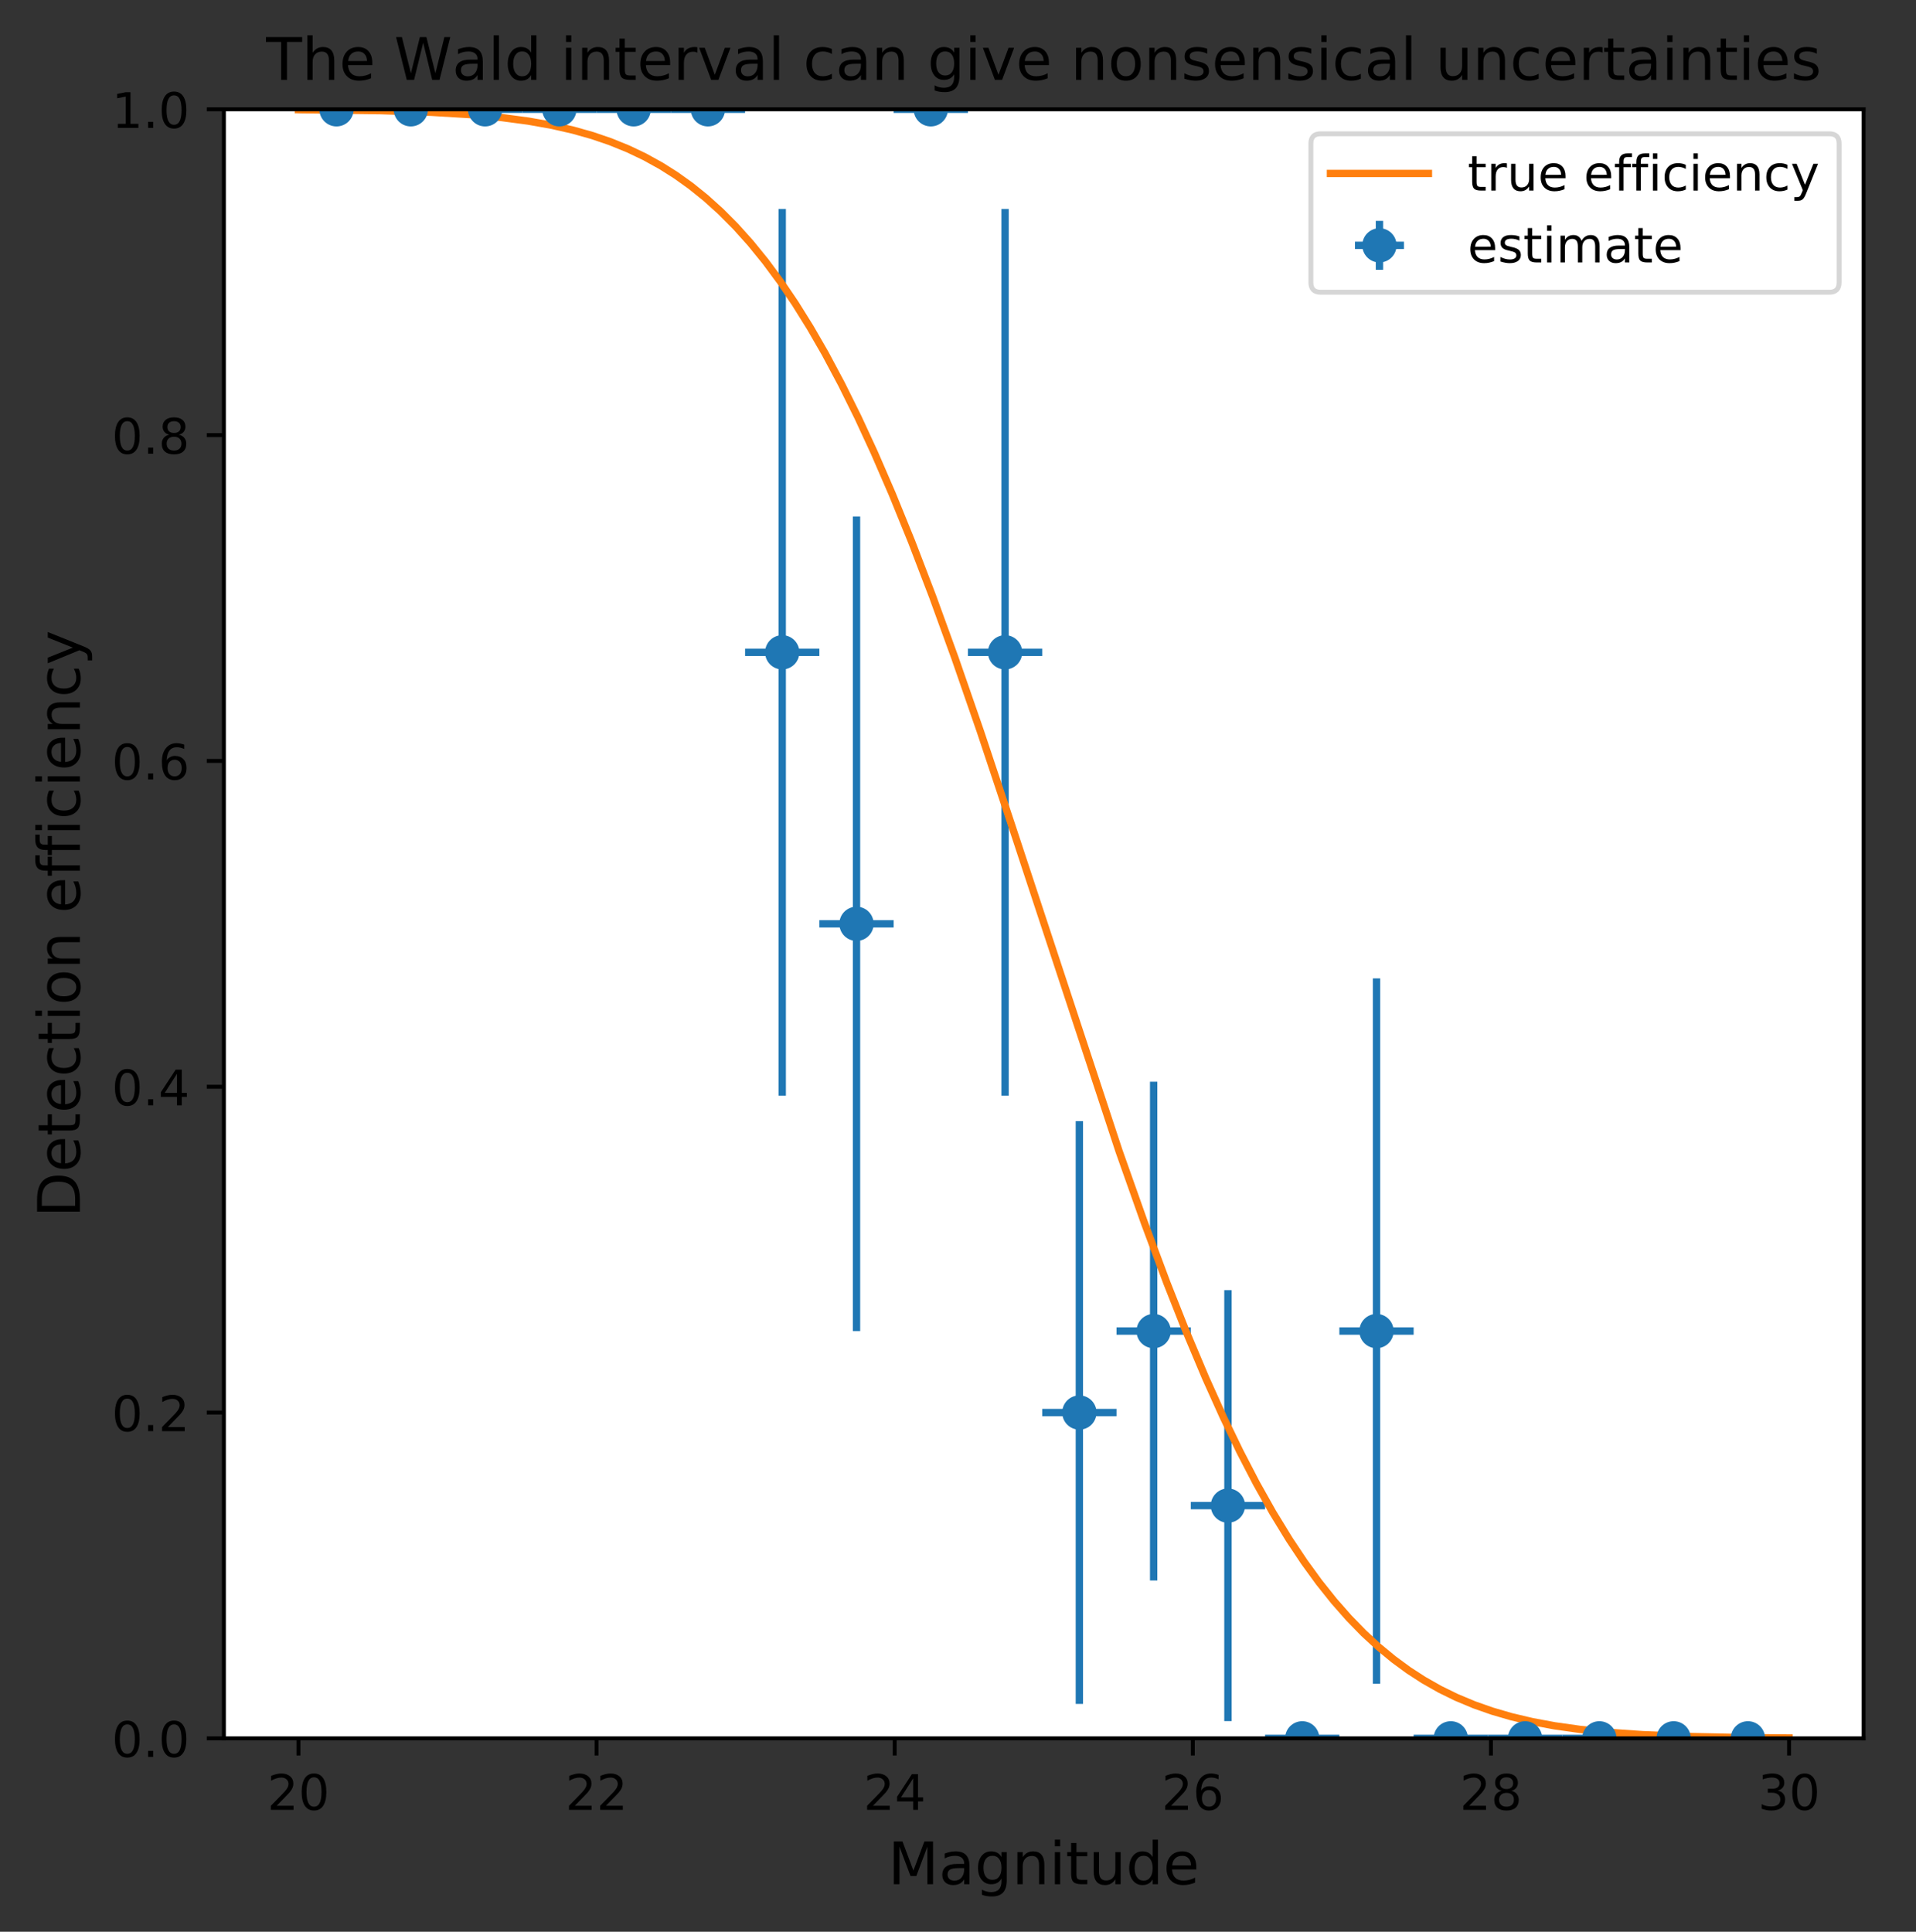
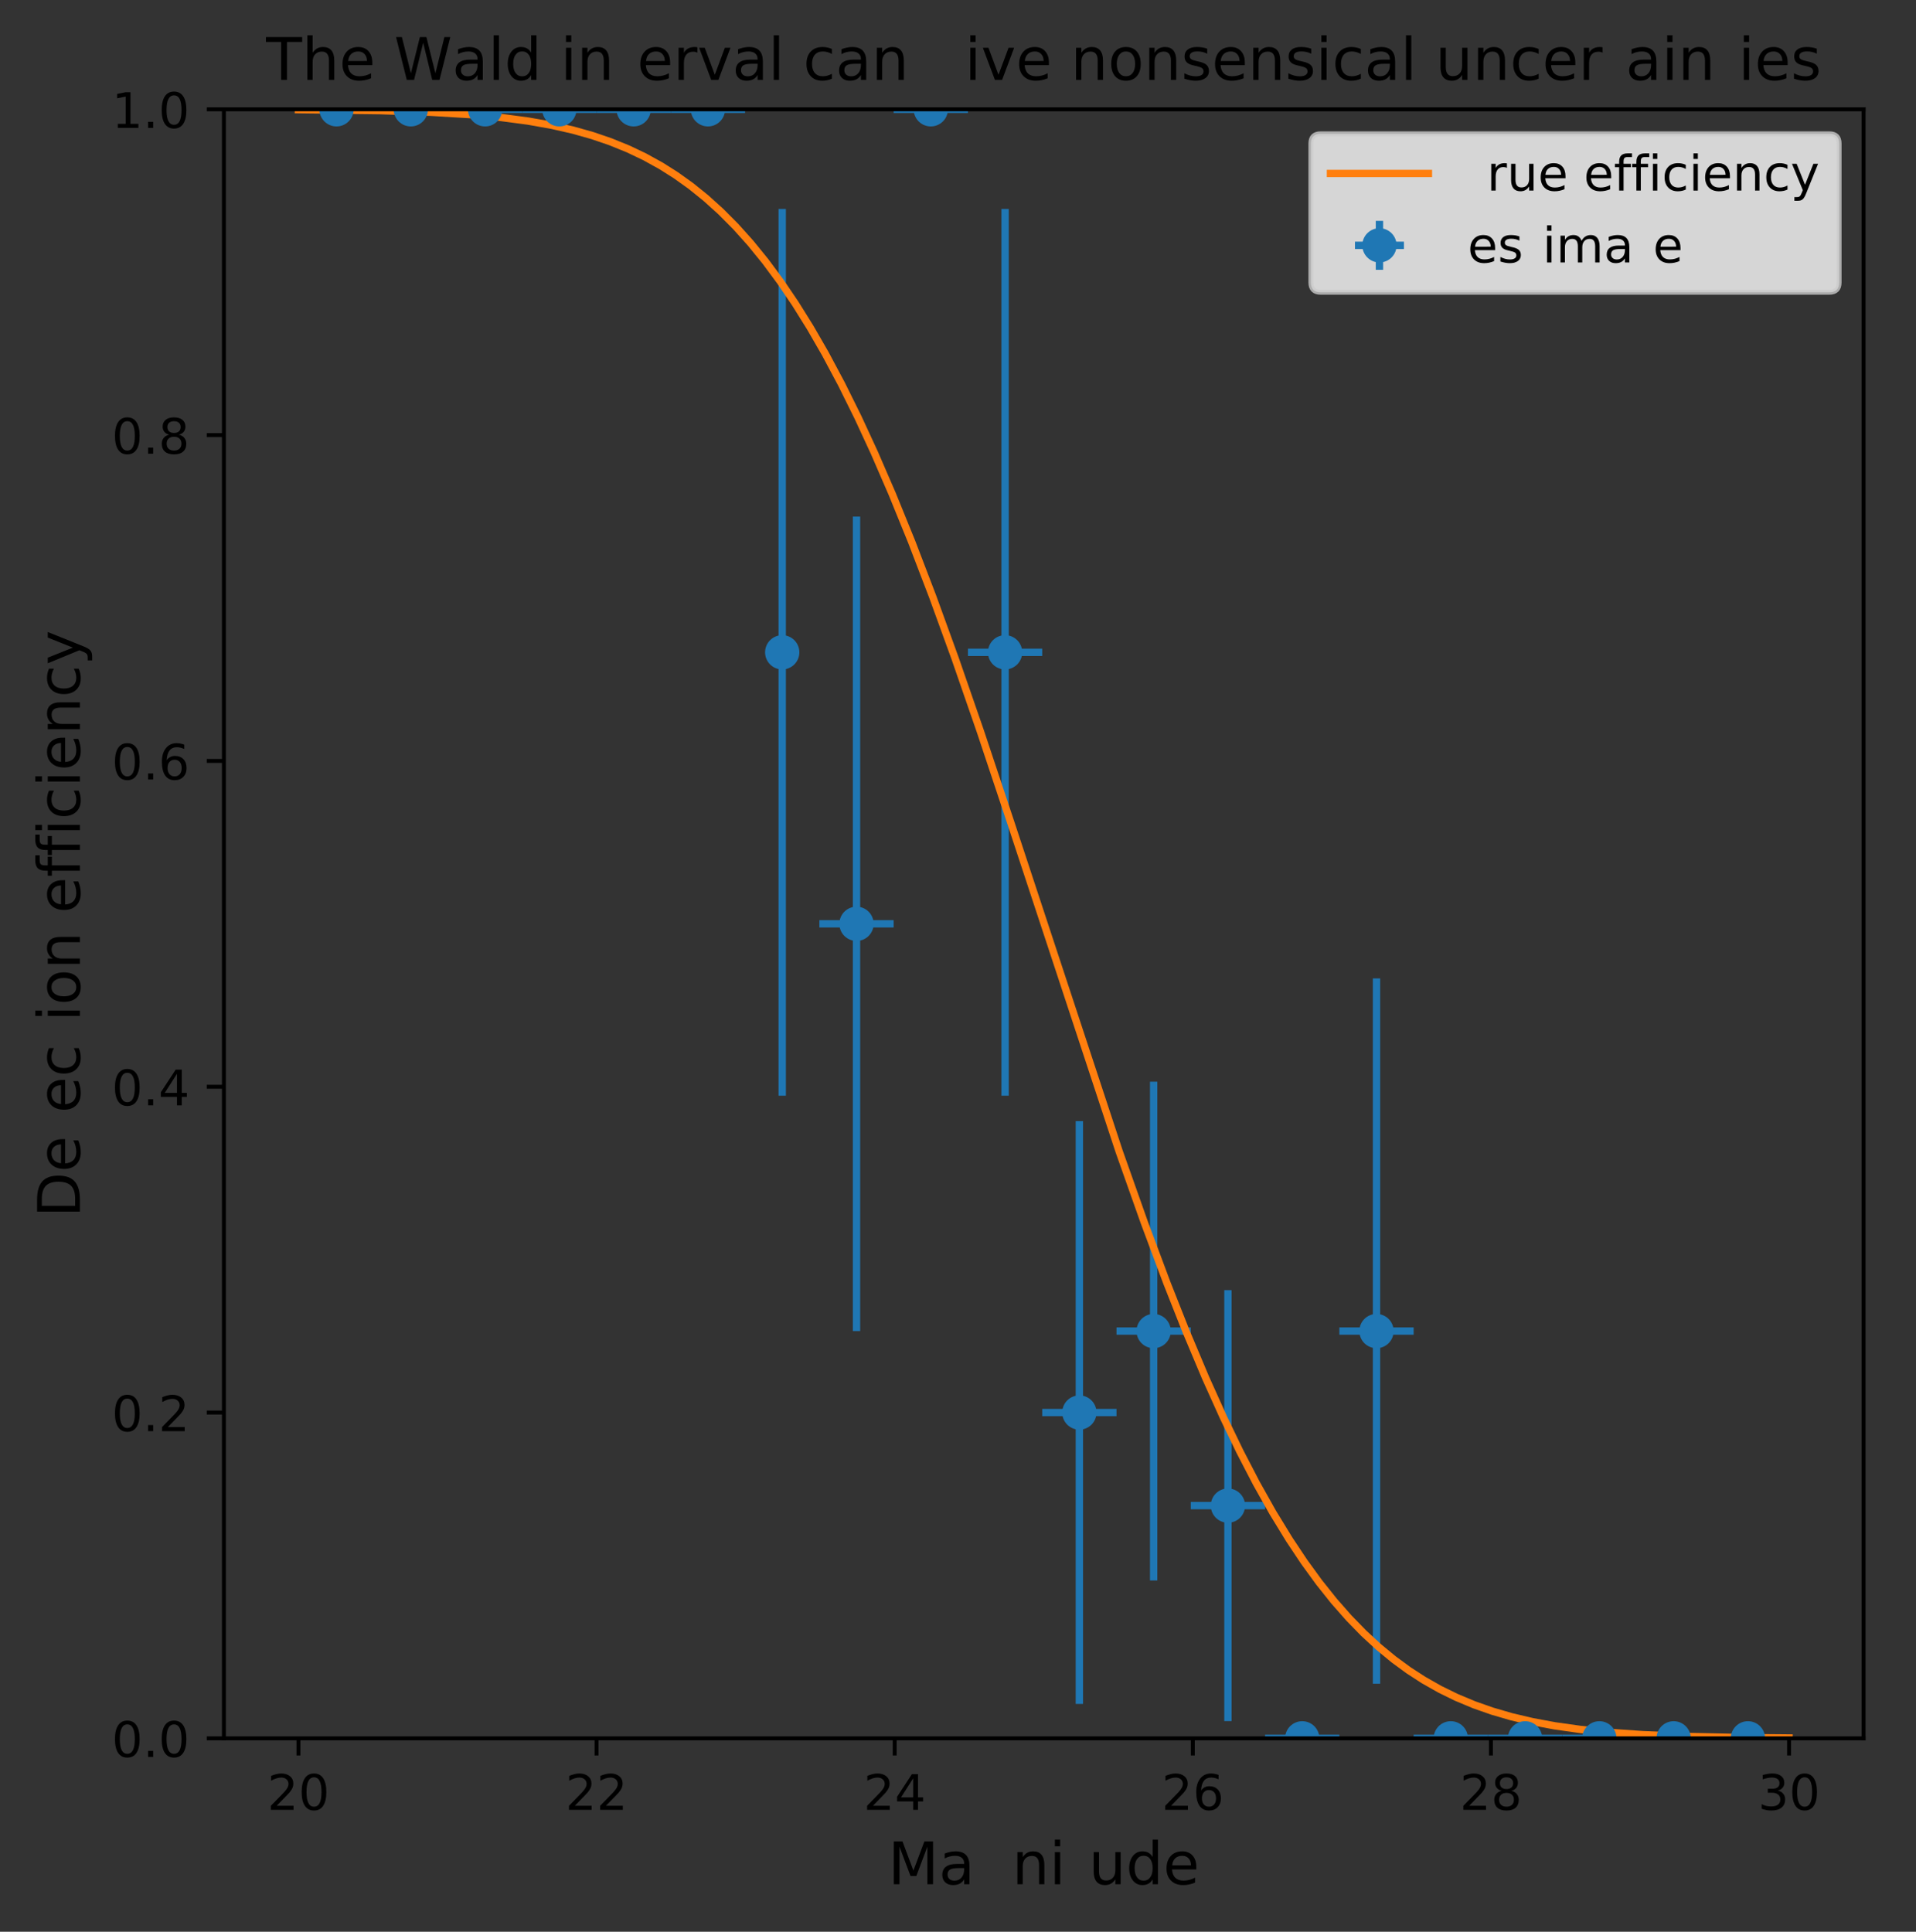
<svg xmlns="http://www.w3.org/2000/svg" xmlns:xlink="http://www.w3.org/1999/xlink" height="394.45pt" version="1.1" viewBox="0 0 391.217 394.45" width="391.217pt">
  <rect x="0" y="0" width="391.217" height="394.45" fill="#333333" stroke="none" />
  <defs>
    <style type="text/css">
*{stroke-linecap:butt;stroke-linejoin:round;}
  </style>
  </defs>
  <g id="figure_1">
    <g id="patch_1">
      <path d="M 0 394.45  L 391.217 394.45  L 391.217 0  L 0 0  z " style="fill:none;" />
    </g>
    <g id="axes_1">
      <g id="patch_2">
-         <path d="M 45.717 354.958  L 380.517 354.958  L 380.517 22.318  L 45.717 22.318  z " style="fill:#ffffff;" />
-       </g>
+         </g>
      <g id="matplotlib.axis_1">
        <g id="xtick_1">
          <g id="line2d_1">
            <defs>
              <path d="M 0 0  L 0 3.5  " id="mc448618d1b" style="stroke:#000000;stroke-width:0.8;" />
            </defs>
            <g>
              <use style="stroke:#000000;stroke-width:0.8;" x="60.935" xlink:href="#mc448618d1b" y="354.958" />
            </g>
          </g>
          <g id="text_1">
            <defs>
              <path d="M 19.188 8.297  L 53.609 8.297  L 53.609 0  L 7.328 0  L 7.328 8.297  Q 12.938 14.109 22.625 23.891  Q 32.328 33.688 34.812 36.531  Q 39.547 41.844 41.422 45.531  Q 43.312 49.219 43.312 52.781  Q 43.312 58.594 39.234 62.25  Q 35.156 65.922 28.609 65.922  Q 23.969 65.922 18.812 64.312  Q 13.672 62.703 7.812 59.422  L 7.812 69.391  Q 13.766 71.781 18.938 73  Q 24.125 74.219 28.422 74.219  Q 39.75 74.219 46.484 68.547  Q 53.219 62.891 53.219 53.422  Q 53.219 48.922 51.531 44.891  Q 49.859 40.875 45.406 35.406  Q 44.188 33.984 37.641 27.219  Q 31.109 20.453 19.188 8.297  z " id="DejaVuSans-32" />
              <path d="M 31.781 66.406  Q 24.172 66.406 20.328 58.906  Q 16.5 51.422 16.5 36.375  Q 16.5 21.391 20.328 13.891  Q 24.172 6.391 31.781 6.391  Q 39.453 6.391 43.281 13.891  Q 47.125 21.391 47.125 36.375  Q 47.125 51.422 43.281 58.906  Q 39.453 66.406 31.781 66.406  z M 31.781 74.219  Q 44.047 74.219 50.516 64.516  Q 56.984 54.828 56.984 36.375  Q 56.984 17.969 50.516 8.266  Q 44.047 -1.422 31.781 -1.422  Q 19.531 -1.422 13.062 8.266  Q 6.594 17.969 6.594 36.375  Q 6.594 54.828 13.062 64.516  Q 19.531 74.219 31.781 74.219  z " id="DejaVuSans-30" />
            </defs>
            <g transform="translate(54.573 369.557)scale(0.1 -0.1)">
              <use xlink:href="#DejaVuSans-32" />
              <use x="63.623" xlink:href="#DejaVuSans-30" />
            </g>
          </g>
        </g>
        <g id="xtick_2">
          <g id="line2d_2">
            <g>
              <use style="stroke:#000000;stroke-width:0.8;" x="121.808" xlink:href="#mc448618d1b" y="354.958" />
            </g>
          </g>
          <g id="text_2">
            <g transform="translate(115.445 369.557)scale(0.1 -0.1)">
              <use xlink:href="#DejaVuSans-32" />
              <use x="63.623" xlink:href="#DejaVuSans-32" />
            </g>
          </g>
        </g>
        <g id="xtick_3">
          <g id="line2d_3">
            <g>
              <use style="stroke:#000000;stroke-width:0.8;" x="182.681" xlink:href="#mc448618d1b" y="354.958" />
            </g>
          </g>
          <g id="text_3">
            <defs>
              <path d="M 37.797 64.312  L 12.891 25.391  L 37.797 25.391  z M 35.203 72.906  L 47.609 72.906  L 47.609 25.391  L 58.016 25.391  L 58.016 17.188  L 47.609 17.188  L 47.609 0  L 37.797 0  L 37.797 17.188  L 4.891 17.188  L 4.891 26.703  z " id="DejaVuSans-34" />
            </defs>
            <g transform="translate(176.318 369.557)scale(0.1 -0.1)">
              <use xlink:href="#DejaVuSans-32" />
              <use x="63.623" xlink:href="#DejaVuSans-34" />
            </g>
          </g>
        </g>
        <g id="xtick_4">
          <g id="line2d_4">
            <g>
              <use style="stroke:#000000;stroke-width:0.8;" x="243.553" xlink:href="#mc448618d1b" y="354.958" />
            </g>
          </g>
          <g id="text_4">
            <defs>
              <path d="M 33.016 40.375  Q 26.375 40.375 22.484 35.828  Q 18.609 31.297 18.609 23.391  Q 18.609 15.531 22.484 10.953  Q 26.375 6.391 33.016 6.391  Q 39.656 6.391 43.531 10.953  Q 47.406 15.531 47.406 23.391  Q 47.406 31.297 43.531 35.828  Q 39.656 40.375 33.016 40.375  z M 52.594 71.297  L 52.594 62.312  Q 48.875 64.062 45.094 64.984  Q 41.312 65.922 37.594 65.922  Q 27.828 65.922 22.672 59.328  Q 17.531 52.734 16.797 39.406  Q 19.672 43.656 24.016 45.922  Q 28.375 48.188 33.594 48.188  Q 44.578 48.188 50.953 41.516  Q 57.328 34.859 57.328 23.391  Q 57.328 12.156 50.688 5.359  Q 44.047 -1.422 33.016 -1.422  Q 20.359 -1.422 13.672 8.266  Q 6.984 17.969 6.984 36.375  Q 6.984 53.656 15.188 63.938  Q 23.391 74.219 37.203 74.219  Q 40.922 74.219 44.703 73.484  Q 48.484 72.75 52.594 71.297  z " id="DejaVuSans-36" />
            </defs>
            <g transform="translate(237.191 369.557)scale(0.1 -0.1)">
              <use xlink:href="#DejaVuSans-32" />
              <use x="63.623" xlink:href="#DejaVuSans-36" />
            </g>
          </g>
        </g>
        <g id="xtick_5">
          <g id="line2d_5">
            <g>
              <use style="stroke:#000000;stroke-width:0.8;" x="304.426" xlink:href="#mc448618d1b" y="354.958" />
            </g>
          </g>
          <g id="text_5">
            <defs>
              <path d="M 31.781 34.625  Q 24.75 34.625 20.719 30.859  Q 16.703 27.094 16.703 20.516  Q 16.703 13.922 20.719 10.156  Q 24.75 6.391 31.781 6.391  Q 38.812 6.391 42.859 10.172  Q 46.922 13.969 46.922 20.516  Q 46.922 27.094 42.891 30.859  Q 38.875 34.625 31.781 34.625  z M 21.922 38.812  Q 15.578 40.375 12.031 44.719  Q 8.5 49.078 8.5 55.328  Q 8.5 64.062 14.719 69.141  Q 20.953 74.219 31.781 74.219  Q 42.672 74.219 48.875 69.141  Q 55.078 64.062 55.078 55.328  Q 55.078 49.078 51.531 44.719  Q 48 40.375 41.703 38.812  Q 48.828 37.156 52.797 32.312  Q 56.781 27.484 56.781 20.516  Q 56.781 9.906 50.312 4.234  Q 43.844 -1.422 31.781 -1.422  Q 19.734 -1.422 13.25 4.234  Q 6.781 9.906 6.781 20.516  Q 6.781 27.484 10.781 32.312  Q 14.797 37.156 21.922 38.812  z M 18.312 54.391  Q 18.312 48.734 21.844 45.562  Q 25.391 42.391 31.781 42.391  Q 38.141 42.391 41.719 45.562  Q 45.312 48.734 45.312 54.391  Q 45.312 60.062 41.719 63.234  Q 38.141 66.406 31.781 66.406  Q 25.391 66.406 21.844 63.234  Q 18.312 60.062 18.312 54.391  z " id="DejaVuSans-38" />
            </defs>
            <g transform="translate(298.063 369.557)scale(0.1 -0.1)">
              <use xlink:href="#DejaVuSans-32" />
              <use x="63.623" xlink:href="#DejaVuSans-38" />
            </g>
          </g>
        </g>
        <g id="xtick_6">
          <g id="line2d_6">
            <g>
              <use style="stroke:#000000;stroke-width:0.8;" x="365.299" xlink:href="#mc448618d1b" y="354.958" />
            </g>
          </g>
          <g id="text_6">
            <defs>
              <path d="M 40.578 39.312  Q 47.656 37.797 51.625 33  Q 55.609 28.219 55.609 21.188  Q 55.609 10.406 48.188 4.484  Q 40.766 -1.422 27.094 -1.422  Q 22.516 -1.422 17.656 -0.516  Q 12.797 0.391 7.625 2.203  L 7.625 11.719  Q 11.719 9.328 16.594 8.109  Q 21.484 6.891 26.812 6.891  Q 36.078 6.891 40.938 10.547  Q 45.797 14.203 45.797 21.188  Q 45.797 27.641 41.281 31.266  Q 36.766 34.906 28.719 34.906  L 20.219 34.906  L 20.219 43.016  L 29.109 43.016  Q 36.375 43.016 40.234 45.922  Q 44.094 48.828 44.094 54.297  Q 44.094 59.906 40.109 62.906  Q 36.141 65.922 28.719 65.922  Q 24.656 65.922 20.016 65.031  Q 15.375 64.156 9.812 62.312  L 9.812 71.094  Q 15.438 72.656 20.344 73.438  Q 25.25 74.219 29.594 74.219  Q 40.828 74.219 47.359 69.109  Q 53.906 64.016 53.906 55.328  Q 53.906 49.266 50.438 45.094  Q 46.969 40.922 40.578 39.312  z " id="DejaVuSans-33" />
            </defs>
            <g transform="translate(358.936 369.557)scale(0.1 -0.1)">
              <use xlink:href="#DejaVuSans-33" />
              <use x="63.623" xlink:href="#DejaVuSans-30" />
            </g>
          </g>
        </g>
        <g id="text_7">
          <defs>
            <path d="M 9.812 72.906  L 24.516 72.906  L 43.109 23.297  L 61.812 72.906  L 76.516 72.906  L 76.516 0  L 66.891 0  L 66.891 64.016  L 48.094 14.016  L 38.188 14.016  L 19.391 64.016  L 19.391 0  L 9.812 0  z " id="DejaVuSans-4d" />
            <path d="M 34.281 27.484  Q 23.391 27.484 19.188 25  Q 14.984 22.516 14.984 16.5  Q 14.984 11.719 18.141 8.906  Q 21.297 6.109 26.703 6.109  Q 34.188 6.109 38.703 11.406  Q 43.219 16.703 43.219 25.484  L 43.219 27.484  z M 52.203 31.203  L 52.203 0  L 43.219 0  L 43.219 8.297  Q 40.141 3.328 35.547 0.953  Q 30.953 -1.422 24.312 -1.422  Q 15.922 -1.422 10.953 3.297  Q 6 8.016 6 15.922  Q 6 25.141 12.172 29.828  Q 18.359 34.516 30.609 34.516  L 43.219 34.516  L 43.219 35.406  Q 43.219 41.609 39.141 45  Q 35.062 48.391 27.688 48.391  Q 23 48.391 18.547 47.266  Q 14.109 46.141 10.016 43.891  L 10.016 52.203  Q 14.938 54.109 19.578 55.047  Q 24.219 56 28.609 56  Q 40.484 56 46.344 49.844  Q 52.203 43.703 52.203 31.203  z " id="DejaVuSans-61" />
-             <path d="M 45.406 27.984  Q 45.406 37.75 41.375 43.109  Q 37.359 48.484 30.078 48.484  Q 22.859 48.484 18.828 43.109  Q 14.797 37.75 14.797 27.984  Q 14.797 18.266 18.828 12.891  Q 22.859 7.516 30.078 7.516  Q 37.359 7.516 41.375 12.891  Q 45.406 18.266 45.406 27.984  z M 54.391 6.781  Q 54.391 -7.172 48.188 -13.984  Q 42 -20.797 29.203 -20.797  Q 24.469 -20.797 20.266 -20.094  Q 16.062 -19.391 12.109 -17.922  L 12.109 -9.188  Q 16.062 -11.328 19.922 -12.344  Q 23.781 -13.375 27.781 -13.375  Q 36.625 -13.375 41.016 -8.766  Q 45.406 -4.156 45.406 5.172  L 45.406 9.625  Q 42.625 4.781 38.281 2.391  Q 33.938 0 27.875 0  Q 17.828 0 11.672 7.656  Q 5.516 15.328 5.516 27.984  Q 5.516 40.672 11.672 48.328  Q 17.828 56 27.875 56  Q 33.938 56 38.281 53.609  Q 42.625 51.219 45.406 46.391  L 45.406 54.688  L 54.391 54.688  z " id="DejaVuSans-67" />
            <path d="M 54.891 33.016  L 54.891 0  L 45.906 0  L 45.906 32.719  Q 45.906 40.484 42.875 44.328  Q 39.844 48.188 33.797 48.188  Q 26.516 48.188 22.312 43.547  Q 18.109 38.922 18.109 30.906  L 18.109 0  L 9.078 0  L 9.078 54.688  L 18.109 54.688  L 18.109 46.188  Q 21.344 51.125 25.703 53.562  Q 30.078 56 35.797 56  Q 45.219 56 50.047 50.172  Q 54.891 44.344 54.891 33.016  z " id="DejaVuSans-6e" />
            <path d="M 9.422 54.688  L 18.406 54.688  L 18.406 0  L 9.422 0  z M 9.422 75.984  L 18.406 75.984  L 18.406 64.594  L 9.422 64.594  z " id="DejaVuSans-69" />
-             <path d="M 18.312 70.219  L 18.312 54.688  L 36.812 54.688  L 36.812 47.703  L 18.312 47.703  L 18.312 18.016  Q 18.312 11.328 20.141 9.422  Q 21.969 7.516 27.594 7.516  L 36.812 7.516  L 36.812 0  L 27.594 0  Q 17.188 0 13.234 3.875  Q 9.281 7.766 9.281 18.016  L 9.281 47.703  L 2.688 47.703  L 2.688 54.688  L 9.281 54.688  L 9.281 70.219  z " id="DejaVuSans-74" />
            <path d="M 8.5 21.578  L 8.5 54.688  L 17.484 54.688  L 17.484 21.922  Q 17.484 14.156 20.5 10.266  Q 23.531 6.391 29.594 6.391  Q 36.859 6.391 41.078 11.031  Q 45.312 15.672 45.312 23.688  L 45.312 54.688  L 54.297 54.688  L 54.297 0  L 45.312 0  L 45.312 8.406  Q 42.047 3.422 37.719 1  Q 33.406 -1.422 27.688 -1.422  Q 18.266 -1.422 13.375 4.438  Q 8.5 10.297 8.5 21.578  z M 31.109 56  z " id="DejaVuSans-75" />
            <path d="M 45.406 46.391  L 45.406 75.984  L 54.391 75.984  L 54.391 0  L 45.406 0  L 45.406 8.203  Q 42.578 3.328 38.25 0.953  Q 33.938 -1.422 27.875 -1.422  Q 17.969 -1.422 11.734 6.484  Q 5.516 14.406 5.516 27.297  Q 5.516 40.188 11.734 48.094  Q 17.969 56 27.875 56  Q 33.938 56 38.25 53.625  Q 42.578 51.266 45.406 46.391  z M 14.797 27.297  Q 14.797 17.391 18.875 11.75  Q 22.953 6.109 30.078 6.109  Q 37.203 6.109 41.297 11.75  Q 45.406 17.391 45.406 27.297  Q 45.406 37.203 41.297 42.844  Q 37.203 48.484 30.078 48.484  Q 22.953 48.484 18.875 42.844  Q 14.797 37.203 14.797 27.297  z " id="DejaVuSans-64" />
            <path d="M 56.203 29.594  L 56.203 25.203  L 14.891 25.203  Q 15.484 15.922 20.484 11.062  Q 25.484 6.203 34.422 6.203  Q 39.594 6.203 44.453 7.469  Q 49.312 8.734 54.109 11.281  L 54.109 2.781  Q 49.266 0.734 44.188 -0.344  Q 39.109 -1.422 33.891 -1.422  Q 20.797 -1.422 13.156 6.188  Q 5.516 13.812 5.516 26.812  Q 5.516 40.234 12.766 48.109  Q 20.016 56 32.328 56  Q 43.359 56 49.781 48.891  Q 56.203 41.797 56.203 29.594  z M 47.219 32.234  Q 47.125 39.594 43.094 43.984  Q 39.062 48.391 32.422 48.391  Q 24.906 48.391 20.391 44.141  Q 15.875 39.891 15.188 32.172  z " id="DejaVuSans-65" />
          </defs>
          <g transform="translate(181.329 384.754)scale(0.12 -0.12)">
            <use xlink:href="#DejaVuSans-4d" />
            <use x="86.279" xlink:href="#DejaVuSans-61" />
            <use x="147.559" xlink:href="#DejaVuSans-67" />
            <use x="211.035" xlink:href="#DejaVuSans-6e" />
            <use x="274.414" xlink:href="#DejaVuSans-69" />
            <use x="302.197" xlink:href="#DejaVuSans-74" />
            <use x="341.406" xlink:href="#DejaVuSans-75" />
            <use x="404.785" xlink:href="#DejaVuSans-64" />
            <use x="468.262" xlink:href="#DejaVuSans-65" />
          </g>
        </g>
      </g>
      <g id="matplotlib.axis_2">
        <g id="ytick_1">
          <g id="line2d_7">
            <defs>
              <path d="M 0 0  L -3.5 0  " id="maa49de6de7" style="stroke:#000000;stroke-width:0.8;" />
            </defs>
            <g>
              <use style="stroke:#000000;stroke-width:0.8;" x="45.717" xlink:href="#maa49de6de7" y="354.958" />
            </g>
          </g>
          <g id="text_8">
            <defs>
              <path d="M 10.688 12.406  L 21 12.406  L 21 0  L 10.688 0  z " id="DejaVuSans-2e" />
            </defs>
            <g transform="translate(22.814 358.757)scale(0.1 -0.1)">
              <use xlink:href="#DejaVuSans-30" />
              <use x="63.623" xlink:href="#DejaVuSans-2e" />
              <use x="95.41" xlink:href="#DejaVuSans-30" />
            </g>
          </g>
        </g>
        <g id="ytick_2">
          <g id="line2d_8">
            <g>
              <use style="stroke:#000000;stroke-width:0.8;" x="45.717" xlink:href="#maa49de6de7" y="288.43" />
            </g>
          </g>
          <g id="text_9">
            <g transform="translate(22.814 292.229)scale(0.1 -0.1)">
              <use xlink:href="#DejaVuSans-30" />
              <use x="63.623" xlink:href="#DejaVuSans-2e" />
              <use x="95.41" xlink:href="#DejaVuSans-32" />
            </g>
          </g>
        </g>
        <g id="ytick_3">
          <g id="line2d_9">
            <g>
              <use style="stroke:#000000;stroke-width:0.8;" x="45.717" xlink:href="#maa49de6de7" y="221.902" />
            </g>
          </g>
          <g id="text_10">
            <g transform="translate(22.814 225.701)scale(0.1 -0.1)">
              <use xlink:href="#DejaVuSans-30" />
              <use x="63.623" xlink:href="#DejaVuSans-2e" />
              <use x="95.41" xlink:href="#DejaVuSans-34" />
            </g>
          </g>
        </g>
        <g id="ytick_4">
          <g id="line2d_10">
            <g>
              <use style="stroke:#000000;stroke-width:0.8;" x="45.717" xlink:href="#maa49de6de7" y="155.374" />
            </g>
          </g>
          <g id="text_11">
            <g transform="translate(22.814 159.173)scale(0.1 -0.1)">
              <use xlink:href="#DejaVuSans-30" />
              <use x="63.623" xlink:href="#DejaVuSans-2e" />
              <use x="95.41" xlink:href="#DejaVuSans-36" />
            </g>
          </g>
        </g>
        <g id="ytick_5">
          <g id="line2d_11">
            <g>
              <use style="stroke:#000000;stroke-width:0.8;" x="45.717" xlink:href="#maa49de6de7" y="88.846" />
            </g>
          </g>
          <g id="text_12">
            <g transform="translate(22.814 92.645)scale(0.1 -0.1)">
              <use xlink:href="#DejaVuSans-30" />
              <use x="63.623" xlink:href="#DejaVuSans-2e" />
              <use x="95.41" xlink:href="#DejaVuSans-38" />
            </g>
          </g>
        </g>
        <g id="ytick_6">
          <g id="line2d_12">
            <g>
              <use style="stroke:#000000;stroke-width:0.8;" x="45.717" xlink:href="#maa49de6de7" y="22.318" />
            </g>
          </g>
          <g id="text_13">
            <defs>
              <path d="M 12.406 8.297  L 28.516 8.297  L 28.516 63.922  L 10.984 60.406  L 10.984 69.391  L 28.422 72.906  L 38.281 72.906  L 38.281 8.297  L 54.391 8.297  L 54.391 0  L 12.406 0  z " id="DejaVuSans-31" />
            </defs>
            <g transform="translate(22.814 26.117)scale(0.1 -0.1)">
              <use xlink:href="#DejaVuSans-31" />
              <use x="63.623" xlink:href="#DejaVuSans-2e" />
              <use x="95.41" xlink:href="#DejaVuSans-30" />
            </g>
          </g>
        </g>
        <g id="text_14">
          <defs>
            <path d="M 19.672 64.797  L 19.672 8.109  L 31.594 8.109  Q 46.688 8.109 53.688 14.938  Q 60.688 21.781 60.688 36.531  Q 60.688 51.172 53.688 57.984  Q 46.688 64.797 31.594 64.797  z M 9.812 72.906  L 30.078 72.906  Q 51.266 72.906 61.172 64.094  Q 71.094 55.281 71.094 36.531  Q 71.094 17.672 61.125 8.828  Q 51.172 0 30.078 0  L 9.812 0  z " id="DejaVuSans-44" />
            <path d="M 48.781 52.594  L 48.781 44.188  Q 44.969 46.297 41.141 47.344  Q 37.312 48.391 33.406 48.391  Q 24.656 48.391 19.812 42.844  Q 14.984 37.312 14.984 27.297  Q 14.984 17.281 19.812 11.734  Q 24.656 6.203 33.406 6.203  Q 37.312 6.203 41.141 7.25  Q 44.969 8.297 48.781 10.406  L 48.781 2.094  Q 45.016 0.344 40.984 -0.531  Q 36.969 -1.422 32.422 -1.422  Q 20.062 -1.422 12.781 6.344  Q 5.516 14.109 5.516 27.297  Q 5.516 40.672 12.859 48.328  Q 20.219 56 33.016 56  Q 37.156 56 41.109 55.141  Q 45.062 54.297 48.781 52.594  z " id="DejaVuSans-63" />
            <path d="M 30.609 48.391  Q 23.391 48.391 19.188 42.75  Q 14.984 37.109 14.984 27.297  Q 14.984 17.484 19.156 11.844  Q 23.344 6.203 30.609 6.203  Q 37.797 6.203 41.984 11.859  Q 46.188 17.531 46.188 27.297  Q 46.188 37.016 41.984 42.703  Q 37.797 48.391 30.609 48.391  z M 30.609 56  Q 42.328 56 49.016 48.375  Q 55.719 40.766 55.719 27.297  Q 55.719 13.875 49.016 6.219  Q 42.328 -1.422 30.609 -1.422  Q 18.844 -1.422 12.172 6.219  Q 5.516 13.875 5.516 27.297  Q 5.516 40.766 12.172 48.375  Q 18.844 56 30.609 56  z " id="DejaVuSans-6f" />
            <path id="DejaVuSans-20" />
            <path d="M 37.109 75.984  L 37.109 68.5  L 28.516 68.5  Q 23.688 68.5 21.797 66.547  Q 19.922 64.594 19.922 59.516  L 19.922 54.688  L 34.719 54.688  L 34.719 47.703  L 19.922 47.703  L 19.922 0  L 10.891 0  L 10.891 47.703  L 2.297 47.703  L 2.297 54.688  L 10.891 54.688  L 10.891 58.5  Q 10.891 67.625 15.141 71.797  Q 19.391 75.984 28.609 75.984  z " id="DejaVuSans-66" />
            <path d="M 32.172 -5.078  Q 28.375 -14.844 24.75 -17.812  Q 21.141 -20.797 15.094 -20.797  L 7.906 -20.797  L 7.906 -13.281  L 13.188 -13.281  Q 16.891 -13.281 18.938 -11.516  Q 21 -9.766 23.484 -3.219  L 25.094 0.875  L 2.984 54.688  L 12.5 54.688  L 29.594 11.922  L 46.688 54.688  L 56.203 54.688  z " id="DejaVuSans-79" />
          </defs>
          <g transform="translate(16.318 248.587)rotate(-90)scale(0.12 -0.12)">
            <use xlink:href="#DejaVuSans-44" />
            <use x="77.002" xlink:href="#DejaVuSans-65" />
            <use x="138.525" xlink:href="#DejaVuSans-74" />
            <use x="177.734" xlink:href="#DejaVuSans-65" />
            <use x="239.258" xlink:href="#DejaVuSans-63" />
            <use x="294.238" xlink:href="#DejaVuSans-74" />
            <use x="333.447" xlink:href="#DejaVuSans-69" />
            <use x="361.23" xlink:href="#DejaVuSans-6f" />
            <use x="422.412" xlink:href="#DejaVuSans-6e" />
            <use x="485.791" xlink:href="#DejaVuSans-20" />
            <use x="517.578" xlink:href="#DejaVuSans-65" />
            <use x="579.102" xlink:href="#DejaVuSans-66" />
            <use x="614.307" xlink:href="#DejaVuSans-66" />
            <use x="649.512" xlink:href="#DejaVuSans-69" />
            <use x="677.295" xlink:href="#DejaVuSans-63" />
            <use x="732.275" xlink:href="#DejaVuSans-69" />
            <use x="760.059" xlink:href="#DejaVuSans-65" />
            <use x="821.582" xlink:href="#DejaVuSans-6e" />
            <use x="884.961" xlink:href="#DejaVuSans-63" />
            <use x="939.941" xlink:href="#DejaVuSans-79" />
          </g>
        </g>
      </g>
      <g id="LineCollection_1">
        <path clip-path="url(#p5e28d3bd1a)" d="M 61.127 22.318  L 76.295 22.318  " style="fill:none;stroke:#1f77b4;stroke-width:1.5;" />
        <path clip-path="url(#p5e28d3bd1a)" d="M 76.295 22.318  L 91.463 22.318  " style="fill:none;stroke:#1f77b4;stroke-width:1.5;" />
        <path clip-path="url(#p5e28d3bd1a)" d="M 91.463 22.318  L 106.631 22.318  " style="fill:none;stroke:#1f77b4;stroke-width:1.5;" />
        <path clip-path="url(#p5e28d3bd1a)" d="M 106.631 22.318  L 121.798 22.318  " style="fill:none;stroke:#1f77b4;stroke-width:1.5;" />
        <path clip-path="url(#p5e28d3bd1a)" d="M 121.798 22.318  L 136.966 22.318  " style="fill:none;stroke:#1f77b4;stroke-width:1.5;" />
        <path clip-path="url(#p5e28d3bd1a)" d="M 136.966 22.318  L 152.134 22.318  " style="fill:none;stroke:#1f77b4;stroke-width:1.5;" />
-         <path clip-path="url(#p5e28d3bd1a)" d="M 152.134 133.198  L 167.302 133.198  " style="fill:none;stroke:#1f77b4;stroke-width:1.5;" />
        <path clip-path="url(#p5e28d3bd1a)" d="M 167.302 188.638  L 182.47 188.638  " style="fill:none;stroke:#1f77b4;stroke-width:1.5;" />
        <path clip-path="url(#p5e28d3bd1a)" d="M 182.47 22.318  L 197.637 22.318  " style="fill:none;stroke:#1f77b4;stroke-width:1.5;" />
        <path clip-path="url(#p5e28d3bd1a)" d="M 197.637 133.198  L 212.805 133.198  " style="fill:none;stroke:#1f77b4;stroke-width:1.5;" />
        <path clip-path="url(#p5e28d3bd1a)" d="M 212.805 288.43  L 227.973 288.43  " style="fill:none;stroke:#1f77b4;stroke-width:1.5;" />
        <path clip-path="url(#p5e28d3bd1a)" d="M 227.973 271.798  L 243.141 271.798  " style="fill:none;stroke:#1f77b4;stroke-width:1.5;" />
        <path clip-path="url(#p5e28d3bd1a)" d="M 243.141 307.438  L 258.309 307.438  " style="fill:none;stroke:#1f77b4;stroke-width:1.5;" />
        <path clip-path="url(#p5e28d3bd1a)" d="M 258.309 354.958  L 273.477 354.958  " style="fill:none;stroke:#1f77b4;stroke-width:1.5;" />
        <path clip-path="url(#p5e28d3bd1a)" d="M 273.477 271.798  L 288.644 271.798  " style="fill:none;stroke:#1f77b4;stroke-width:1.5;" />
        <path clip-path="url(#p5e28d3bd1a)" d="M 288.644 354.958  L 303.812 354.958  " style="fill:none;stroke:#1f77b4;stroke-width:1.5;" />
        <path clip-path="url(#p5e28d3bd1a)" d="M 303.812 354.958  L 318.98 354.958  " style="fill:none;stroke:#1f77b4;stroke-width:1.5;" />
        <path clip-path="url(#p5e28d3bd1a)" d="M 318.98 354.958  L 334.148 354.958  " style="fill:none;stroke:#1f77b4;stroke-width:1.5;" />
        <path clip-path="url(#p5e28d3bd1a)" d="M 334.148 354.958  L 349.316 354.958  " style="fill:none;stroke:#1f77b4;stroke-width:1.5;" />
        <path clip-path="url(#p5e28d3bd1a)" d="M 349.316 354.958  L 364.484 354.958  " style="fill:none;stroke:#1f77b4;stroke-width:1.5;" />
      </g>
      <g id="LineCollection_2">
        <path clip-path="url(#p5e28d3bd1a)" d="M 68.711 22.318  L 68.711 22.318  " style="fill:none;stroke:#1f77b4;stroke-width:1.5;" />
        <path clip-path="url(#p5e28d3bd1a)" d="M 83.879 22.318  L 83.879 22.318  " style="fill:none;stroke:#1f77b4;stroke-width:1.5;" />
        <path clip-path="url(#p5e28d3bd1a)" d="M 99.047 22.318  L 99.047 22.318  " style="fill:none;stroke:#1f77b4;stroke-width:1.5;" />
        <path clip-path="url(#p5e28d3bd1a)" d="M 114.214 22.318  L 114.214 22.318  " style="fill:none;stroke:#1f77b4;stroke-width:1.5;" />
        <path clip-path="url(#p5e28d3bd1a)" d="M 129.382 22.318  L 129.382 22.318  " style="fill:none;stroke:#1f77b4;stroke-width:1.5;" />
        <path clip-path="url(#p5e28d3bd1a)" d="M 144.55 22.318  L 144.55 22.318  " style="fill:none;stroke:#1f77b4;stroke-width:1.5;" />
        <path clip-path="url(#p5e28d3bd1a)" d="M 159.718 223.731  L 159.718 42.665  " style="fill:none;stroke:#1f77b4;stroke-width:1.5;" />
        <path clip-path="url(#p5e28d3bd1a)" d="M 174.886 271.798  L 174.886 105.478  " style="fill:none;stroke:#1f77b4;stroke-width:1.5;" />
        <path clip-path="url(#p5e28d3bd1a)" d="M 190.054 22.318  L 190.054 22.318  " style="fill:none;stroke:#1f77b4;stroke-width:1.5;" />
        <path clip-path="url(#p5e28d3bd1a)" d="M 205.221 223.731  L 205.221 42.665  " style="fill:none;stroke:#1f77b4;stroke-width:1.5;" />
        <path clip-path="url(#p5e28d3bd1a)" d="M 220.389 347.935  L 220.389 228.926  " style="fill:none;stroke:#1f77b4;stroke-width:1.5;" />
        <path clip-path="url(#p5e28d3bd1a)" d="M 235.557 322.723  L 235.557 220.873  " style="fill:none;stroke:#1f77b4;stroke-width:1.5;" />
        <path clip-path="url(#p5e28d3bd1a)" d="M 250.725 351.433  L 250.725 263.443  " style="fill:none;stroke:#1f77b4;stroke-width:1.5;" />
        <path clip-path="url(#p5e28d3bd1a)" d="M 265.893 354.958  L 265.893 354.958  " style="fill:none;stroke:#1f77b4;stroke-width:1.5;" />
        <path clip-path="url(#p5e28d3bd1a)" d="M 281.061 343.817  L 281.061 199.779  " style="fill:none;stroke:#1f77b4;stroke-width:1.5;" />
        <path clip-path="url(#p5e28d3bd1a)" d="M 296.228 354.958  L 296.228 354.958  " style="fill:none;stroke:#1f77b4;stroke-width:1.5;" />
        <path clip-path="url(#p5e28d3bd1a)" d="M 311.396 354.958  L 311.396 354.958  " style="fill:none;stroke:#1f77b4;stroke-width:1.5;" />
        <path clip-path="url(#p5e28d3bd1a)" d="M 326.564 354.958  L 326.564 354.958  " style="fill:none;stroke:#1f77b4;stroke-width:1.5;" />
        <path clip-path="url(#p5e28d3bd1a)" d="M 341.732 354.958  L 341.732 354.958  " style="fill:none;stroke:#1f77b4;stroke-width:1.5;" />
        <path clip-path="url(#p5e28d3bd1a)" d="M 356.9 354.958  L 356.9 354.958  " style="fill:none;stroke:#1f77b4;stroke-width:1.5;" />
      </g>
      <g id="line2d_13">
        <path clip-path="url(#p5e28d3bd1a)" d="M 60.935 22.386  L 77.692 22.593  L 88.051 22.928  L 95.972 23.399  L 102.37 23.995  L 107.854 24.724  L 112.729 25.593  L 116.994 26.566  L 120.955 27.684  L 124.611 28.932  L 128.267 30.417  L 131.618 32.015  L 134.969 33.867  L 138.016 35.794  L 141.063 37.975  L 144.11 40.429  L 147.156 43.178  L 150.203 46.242  L 153.25 49.639  L 156.296 53.388  L 159.343 57.504  L 162.39 62.001  L 165.436 66.888  L 168.483 72.174  L 171.834 78.453  L 175.186 85.219  L 178.537 92.465  L 182.193 100.903  L 186.154 110.641  L 190.419 121.773  L 194.989 134.359  L 200.168 149.312  L 206.567 168.521  L 228.503 235.082  L 233.682 249.709  L 238.252 261.943  L 242.213 271.954  L 246.173 281.362  L 249.829 289.477  L 253.181 296.419  L 256.532 302.875  L 259.883 308.844  L 263.235 314.329  L 266.281 318.903  L 269.328 323.094  L 272.375 326.916  L 275.422 330.382  L 278.468 333.511  L 281.515 336.322  L 284.562 338.833  L 287.608 341.067  L 290.655 343.043  L 294.006 344.944  L 297.358 346.586  L 301.014 348.115  L 304.67 349.399  L 308.63 350.553  L 312.896 351.558  L 317.466 352.407  L 322.645 353.139  L 328.434 353.73  L 335.441 354.212  L 343.972 354.565  L 355.549 354.802  L 365.299 354.89  L 365.299 354.89  " style="fill:none;stroke:#ff7f0e;stroke-linecap:square;stroke-width:1.5;" />
      </g>
      <g id="line2d_14">
        <defs>
          <path d="M 0 3  C 0.796 3 1.559 2.684 2.121 2.121  C 2.684 1.559 3 0.796 3 0  C 3 -0.796 2.684 -1.559 2.121 -2.121  C 1.559 -2.684 0.796 -3 0 -3  C -0.796 -3 -1.559 -2.684 -2.121 -2.121  C -2.684 -1.559 -3 -0.796 -3 0  C -3 0.796 -2.684 1.559 -2.121 2.121  C -1.559 2.684 -0.796 3 0 3  z " id="m90dbdbbb1a" style="stroke:#1f77b4;" />
        </defs>
        <g clip-path="url(#p5e28d3bd1a)">
          <use style="fill:#1f77b4;stroke:#1f77b4;" x="68.711" xlink:href="#m90dbdbbb1a" y="22.318" />
          <use style="fill:#1f77b4;stroke:#1f77b4;" x="83.879" xlink:href="#m90dbdbbb1a" y="22.318" />
          <use style="fill:#1f77b4;stroke:#1f77b4;" x="99.047" xlink:href="#m90dbdbbb1a" y="22.318" />
          <use style="fill:#1f77b4;stroke:#1f77b4;" x="114.214" xlink:href="#m90dbdbbb1a" y="22.318" />
          <use style="fill:#1f77b4;stroke:#1f77b4;" x="129.382" xlink:href="#m90dbdbbb1a" y="22.318" />
          <use style="fill:#1f77b4;stroke:#1f77b4;" x="144.55" xlink:href="#m90dbdbbb1a" y="22.318" />
          <use style="fill:#1f77b4;stroke:#1f77b4;" x="159.718" xlink:href="#m90dbdbbb1a" y="133.198" />
          <use style="fill:#1f77b4;stroke:#1f77b4;" x="174.886" xlink:href="#m90dbdbbb1a" y="188.638" />
          <use style="fill:#1f77b4;stroke:#1f77b4;" x="190.054" xlink:href="#m90dbdbbb1a" y="22.318" />
          <use style="fill:#1f77b4;stroke:#1f77b4;" x="205.221" xlink:href="#m90dbdbbb1a" y="133.198" />
          <use style="fill:#1f77b4;stroke:#1f77b4;" x="220.389" xlink:href="#m90dbdbbb1a" y="288.43" />
          <use style="fill:#1f77b4;stroke:#1f77b4;" x="235.557" xlink:href="#m90dbdbbb1a" y="271.798" />
          <use style="fill:#1f77b4;stroke:#1f77b4;" x="250.725" xlink:href="#m90dbdbbb1a" y="307.438" />
          <use style="fill:#1f77b4;stroke:#1f77b4;" x="265.893" xlink:href="#m90dbdbbb1a" y="354.958" />
          <use style="fill:#1f77b4;stroke:#1f77b4;" x="281.061" xlink:href="#m90dbdbbb1a" y="271.798" />
          <use style="fill:#1f77b4;stroke:#1f77b4;" x="296.228" xlink:href="#m90dbdbbb1a" y="354.958" />
          <use style="fill:#1f77b4;stroke:#1f77b4;" x="311.396" xlink:href="#m90dbdbbb1a" y="354.958" />
          <use style="fill:#1f77b4;stroke:#1f77b4;" x="326.564" xlink:href="#m90dbdbbb1a" y="354.958" />
          <use style="fill:#1f77b4;stroke:#1f77b4;" x="341.732" xlink:href="#m90dbdbbb1a" y="354.958" />
          <use style="fill:#1f77b4;stroke:#1f77b4;" x="356.9" xlink:href="#m90dbdbbb1a" y="354.958" />
        </g>
      </g>
      <g id="patch_3">
        <path d="M 45.717 354.958  L 45.717 22.318  " style="fill:none;stroke:#000000;stroke-linecap:square;stroke-linejoin:miter;stroke-width:0.8;" />
      </g>
      <g id="patch_4">
        <path d="M 380.517 354.958  L 380.517 22.318  " style="fill:none;stroke:#000000;stroke-linecap:square;stroke-linejoin:miter;stroke-width:0.8;" />
      </g>
      <g id="patch_5">
        <path d="M 45.717 354.958  L 380.517 354.958  " style="fill:none;stroke:#000000;stroke-linecap:square;stroke-linejoin:miter;stroke-width:0.8;" />
      </g>
      <g id="patch_6">
        <path d="M 45.717 22.318  L 380.517 22.318  " style="fill:none;stroke:#000000;stroke-linecap:square;stroke-linejoin:miter;stroke-width:0.8;" />
      </g>
      <g id="text_15">
        <defs>
          <path d="M -0.297 72.906  L 61.375 72.906  L 61.375 64.594  L 35.5 64.594  L 35.5 0  L 25.594 0  L 25.594 64.594  L -0.297 64.594  z " id="DejaVuSans-54" />
          <path d="M 54.891 33.016  L 54.891 0  L 45.906 0  L 45.906 32.719  Q 45.906 40.484 42.875 44.328  Q 39.844 48.188 33.797 48.188  Q 26.516 48.188 22.312 43.547  Q 18.109 38.922 18.109 30.906  L 18.109 0  L 9.078 0  L 9.078 75.984  L 18.109 75.984  L 18.109 46.188  Q 21.344 51.125 25.703 53.562  Q 30.078 56 35.797 56  Q 45.219 56 50.047 50.172  Q 54.891 44.344 54.891 33.016  z " id="DejaVuSans-68" />
          <path d="M 3.328 72.906  L 13.281 72.906  L 28.609 11.281  L 43.891 72.906  L 54.984 72.906  L 70.312 11.281  L 85.594 72.906  L 95.609 72.906  L 77.297 0  L 64.891 0  L 49.516 63.281  L 33.984 0  L 21.578 0  z " id="DejaVuSans-57" />
          <path d="M 9.422 75.984  L 18.406 75.984  L 18.406 0  L 9.422 0  z " id="DejaVuSans-6c" />
          <path d="M 41.109 46.297  Q 39.594 47.172 37.812 47.578  Q 36.031 48 33.891 48  Q 26.266 48 22.188 43.047  Q 18.109 38.094 18.109 28.812  L 18.109 0  L 9.078 0  L 9.078 54.688  L 18.109 54.688  L 18.109 46.188  Q 20.953 51.172 25.484 53.578  Q 30.031 56 36.531 56  Q 37.453 56 38.578 55.875  Q 39.703 55.766 41.062 55.516  z " id="DejaVuSans-72" />
          <path d="M 2.984 54.688  L 12.5 54.688  L 29.594 8.797  L 46.688 54.688  L 56.203 54.688  L 35.688 0  L 23.484 0  z " id="DejaVuSans-76" />
          <path d="M 44.281 53.078  L 44.281 44.578  Q 40.484 46.531 36.375 47.5  Q 32.281 48.484 27.875 48.484  Q 21.188 48.484 17.844 46.438  Q 14.5 44.391 14.5 40.281  Q 14.5 37.156 16.891 35.375  Q 19.281 33.594 26.516 31.984  L 29.594 31.297  Q 39.156 29.25 43.188 25.516  Q 47.219 21.781 47.219 15.094  Q 47.219 7.469 41.188 3.016  Q 35.156 -1.422 24.609 -1.422  Q 20.219 -1.422 15.453 -0.562  Q 10.688 0.297 5.422 2  L 5.422 11.281  Q 10.406 8.688 15.234 7.391  Q 20.062 6.109 24.812 6.109  Q 31.156 6.109 34.562 8.281  Q 37.984 10.453 37.984 14.406  Q 37.984 18.062 35.516 20.016  Q 33.062 21.969 24.703 23.781  L 21.578 24.516  Q 13.234 26.266 9.516 29.906  Q 5.812 33.547 5.812 39.891  Q 5.812 47.609 11.281 51.797  Q 16.75 56 26.812 56  Q 31.781 56 36.172 55.266  Q 40.578 54.547 44.281 53.078  z " id="DejaVuSans-73" />
        </defs>
        <g transform="translate(54.335 16.318)scale(0.12 -0.12)">
          <use xlink:href="#DejaVuSans-54" />
          <use x="61.084" xlink:href="#DejaVuSans-68" />
          <use x="124.463" xlink:href="#DejaVuSans-65" />
          <use x="185.986" xlink:href="#DejaVuSans-20" />
          <use x="217.773" xlink:href="#DejaVuSans-57" />
          <use x="316.557" xlink:href="#DejaVuSans-61" />
          <use x="377.836" xlink:href="#DejaVuSans-6c" />
          <use x="405.619" xlink:href="#DejaVuSans-64" />
          <use x="469.096" xlink:href="#DejaVuSans-20" />
          <use x="500.883" xlink:href="#DejaVuSans-69" />
          <use x="528.666" xlink:href="#DejaVuSans-6e" />
          <use x="592.045" xlink:href="#DejaVuSans-74" />
          <use x="631.254" xlink:href="#DejaVuSans-65" />
          <use x="692.777" xlink:href="#DejaVuSans-72" />
          <use x="733.891" xlink:href="#DejaVuSans-76" />
          <use x="793.07" xlink:href="#DejaVuSans-61" />
          <use x="854.35" xlink:href="#DejaVuSans-6c" />
          <use x="882.133" xlink:href="#DejaVuSans-20" />
          <use x="913.92" xlink:href="#DejaVuSans-63" />
          <use x="968.9" xlink:href="#DejaVuSans-61" />
          <use x="1030.18" xlink:href="#DejaVuSans-6e" />
          <use x="1093.559" xlink:href="#DejaVuSans-20" />
          <use x="1125.346" xlink:href="#DejaVuSans-67" />
          <use x="1188.822" xlink:href="#DejaVuSans-69" />
          <use x="1216.605" xlink:href="#DejaVuSans-76" />
          <use x="1275.785" xlink:href="#DejaVuSans-65" />
          <use x="1337.309" xlink:href="#DejaVuSans-20" />
          <use x="1369.096" xlink:href="#DejaVuSans-6e" />
          <use x="1432.475" xlink:href="#DejaVuSans-6f" />
          <use x="1493.656" xlink:href="#DejaVuSans-6e" />
          <use x="1557.035" xlink:href="#DejaVuSans-73" />
          <use x="1609.135" xlink:href="#DejaVuSans-65" />
          <use x="1670.658" xlink:href="#DejaVuSans-6e" />
          <use x="1734.037" xlink:href="#DejaVuSans-73" />
          <use x="1786.137" xlink:href="#DejaVuSans-69" />
          <use x="1813.92" xlink:href="#DejaVuSans-63" />
          <use x="1868.9" xlink:href="#DejaVuSans-61" />
          <use x="1930.18" xlink:href="#DejaVuSans-6c" />
          <use x="1957.963" xlink:href="#DejaVuSans-20" />
          <use x="1989.75" xlink:href="#DejaVuSans-75" />
          <use x="2053.129" xlink:href="#DejaVuSans-6e" />
          <use x="2116.508" xlink:href="#DejaVuSans-63" />
          <use x="2171.488" xlink:href="#DejaVuSans-65" />
          <use x="2233.012" xlink:href="#DejaVuSans-72" />
          <use x="2274.125" xlink:href="#DejaVuSans-74" />
          <use x="2313.334" xlink:href="#DejaVuSans-61" />
          <use x="2374.613" xlink:href="#DejaVuSans-69" />
          <use x="2402.396" xlink:href="#DejaVuSans-6e" />
          <use x="2465.775" xlink:href="#DejaVuSans-74" />
          <use x="2504.984" xlink:href="#DejaVuSans-69" />
          <use x="2532.768" xlink:href="#DejaVuSans-65" />
          <use x="2594.291" xlink:href="#DejaVuSans-73" />
        </g>
      </g>
      <g id="legend_1">
        <g id="patch_7">
          <path d="M 269.661 59.674  L 373.517 59.674  Q 375.517 59.674 375.517 57.674  L 375.517 29.318  Q 375.517 27.318 373.517 27.318  L 269.661 27.318  Q 267.661 27.318 267.661 29.318  L 267.661 57.674  Q 267.661 59.674 269.661 59.674  z " style="fill:#ffffff;opacity:0.8;stroke:#cccccc;stroke-linejoin:miter;" />
        </g>
        <g id="line2d_15">
          <path d="M 271.661 35.417  L 291.661 35.417  " style="fill:none;stroke:#ff7f0e;stroke-linecap:square;stroke-width:1.5;" />
        </g>
        <g id="line2d_16" />
        <g id="text_16">
          <g transform="translate(299.661 38.917)scale(0.1 -0.1)">
            <use xlink:href="#DejaVuSans-74" />
            <use x="39.209" xlink:href="#DejaVuSans-72" />
            <use x="80.322" xlink:href="#DejaVuSans-75" />
            <use x="143.701" xlink:href="#DejaVuSans-65" />
            <use x="205.225" xlink:href="#DejaVuSans-20" />
            <use x="237.012" xlink:href="#DejaVuSans-65" />
            <use x="298.535" xlink:href="#DejaVuSans-66" />
            <use x="333.74" xlink:href="#DejaVuSans-66" />
            <use x="368.945" xlink:href="#DejaVuSans-69" />
            <use x="396.729" xlink:href="#DejaVuSans-63" />
            <use x="451.709" xlink:href="#DejaVuSans-69" />
            <use x="479.492" xlink:href="#DejaVuSans-65" />
            <use x="541.016" xlink:href="#DejaVuSans-6e" />
            <use x="604.395" xlink:href="#DejaVuSans-63" />
            <use x="659.375" xlink:href="#DejaVuSans-79" />
          </g>
        </g>
        <g id="LineCollection_3">
          <path d="M 276.661 50.095  L 286.661 50.095  " style="fill:none;stroke:#1f77b4;stroke-width:1.5;" />
        </g>
        <g id="LineCollection_4">
          <path d="M 281.661 55.095  L 281.661 45.095  " style="fill:none;stroke:#1f77b4;stroke-width:1.5;" />
        </g>
        <g id="line2d_17" />
        <g id="line2d_18">
          <g>
            <use style="fill:#1f77b4;stroke:#1f77b4;" x="281.661" xlink:href="#m90dbdbbb1a" y="50.095" />
          </g>
        </g>
        <g id="text_17">
          <defs>
            <path d="M 52 44.188  Q 55.375 50.25 60.062 53.125  Q 64.75 56 71.094 56  Q 79.641 56 84.281 50.016  Q 88.922 44.047 88.922 33.016  L 88.922 0  L 79.891 0  L 79.891 32.719  Q 79.891 40.578 77.094 44.375  Q 74.312 48.188 68.609 48.188  Q 61.625 48.188 57.562 43.547  Q 53.516 38.922 53.516 30.906  L 53.516 0  L 44.484 0  L 44.484 32.719  Q 44.484 40.625 41.703 44.406  Q 38.922 48.188 33.109 48.188  Q 26.219 48.188 22.156 43.531  Q 18.109 38.875 18.109 30.906  L 18.109 0  L 9.078 0  L 9.078 54.688  L 18.109 54.688  L 18.109 46.188  Q 21.188 51.219 25.484 53.609  Q 29.781 56 35.688 56  Q 41.656 56 45.828 52.969  Q 50 49.953 52 44.188  z " id="DejaVuSans-6d" />
          </defs>
          <g transform="translate(299.661 53.595)scale(0.1 -0.1)">
            <use xlink:href="#DejaVuSans-65" />
            <use x="61.523" xlink:href="#DejaVuSans-73" />
            <use x="113.623" xlink:href="#DejaVuSans-74" />
            <use x="152.832" xlink:href="#DejaVuSans-69" />
            <use x="180.615" xlink:href="#DejaVuSans-6d" />
            <use x="278.027" xlink:href="#DejaVuSans-61" />
            <use x="339.307" xlink:href="#DejaVuSans-74" />
            <use x="378.516" xlink:href="#DejaVuSans-65" />
          </g>
        </g>
      </g>
    </g>
  </g>
  <defs>
    <clipPath id="p5e28d3bd1a">
      <rect height="332.64" width="334.8" x="45.717" y="22.318" />
    </clipPath>
  </defs>
</svg>